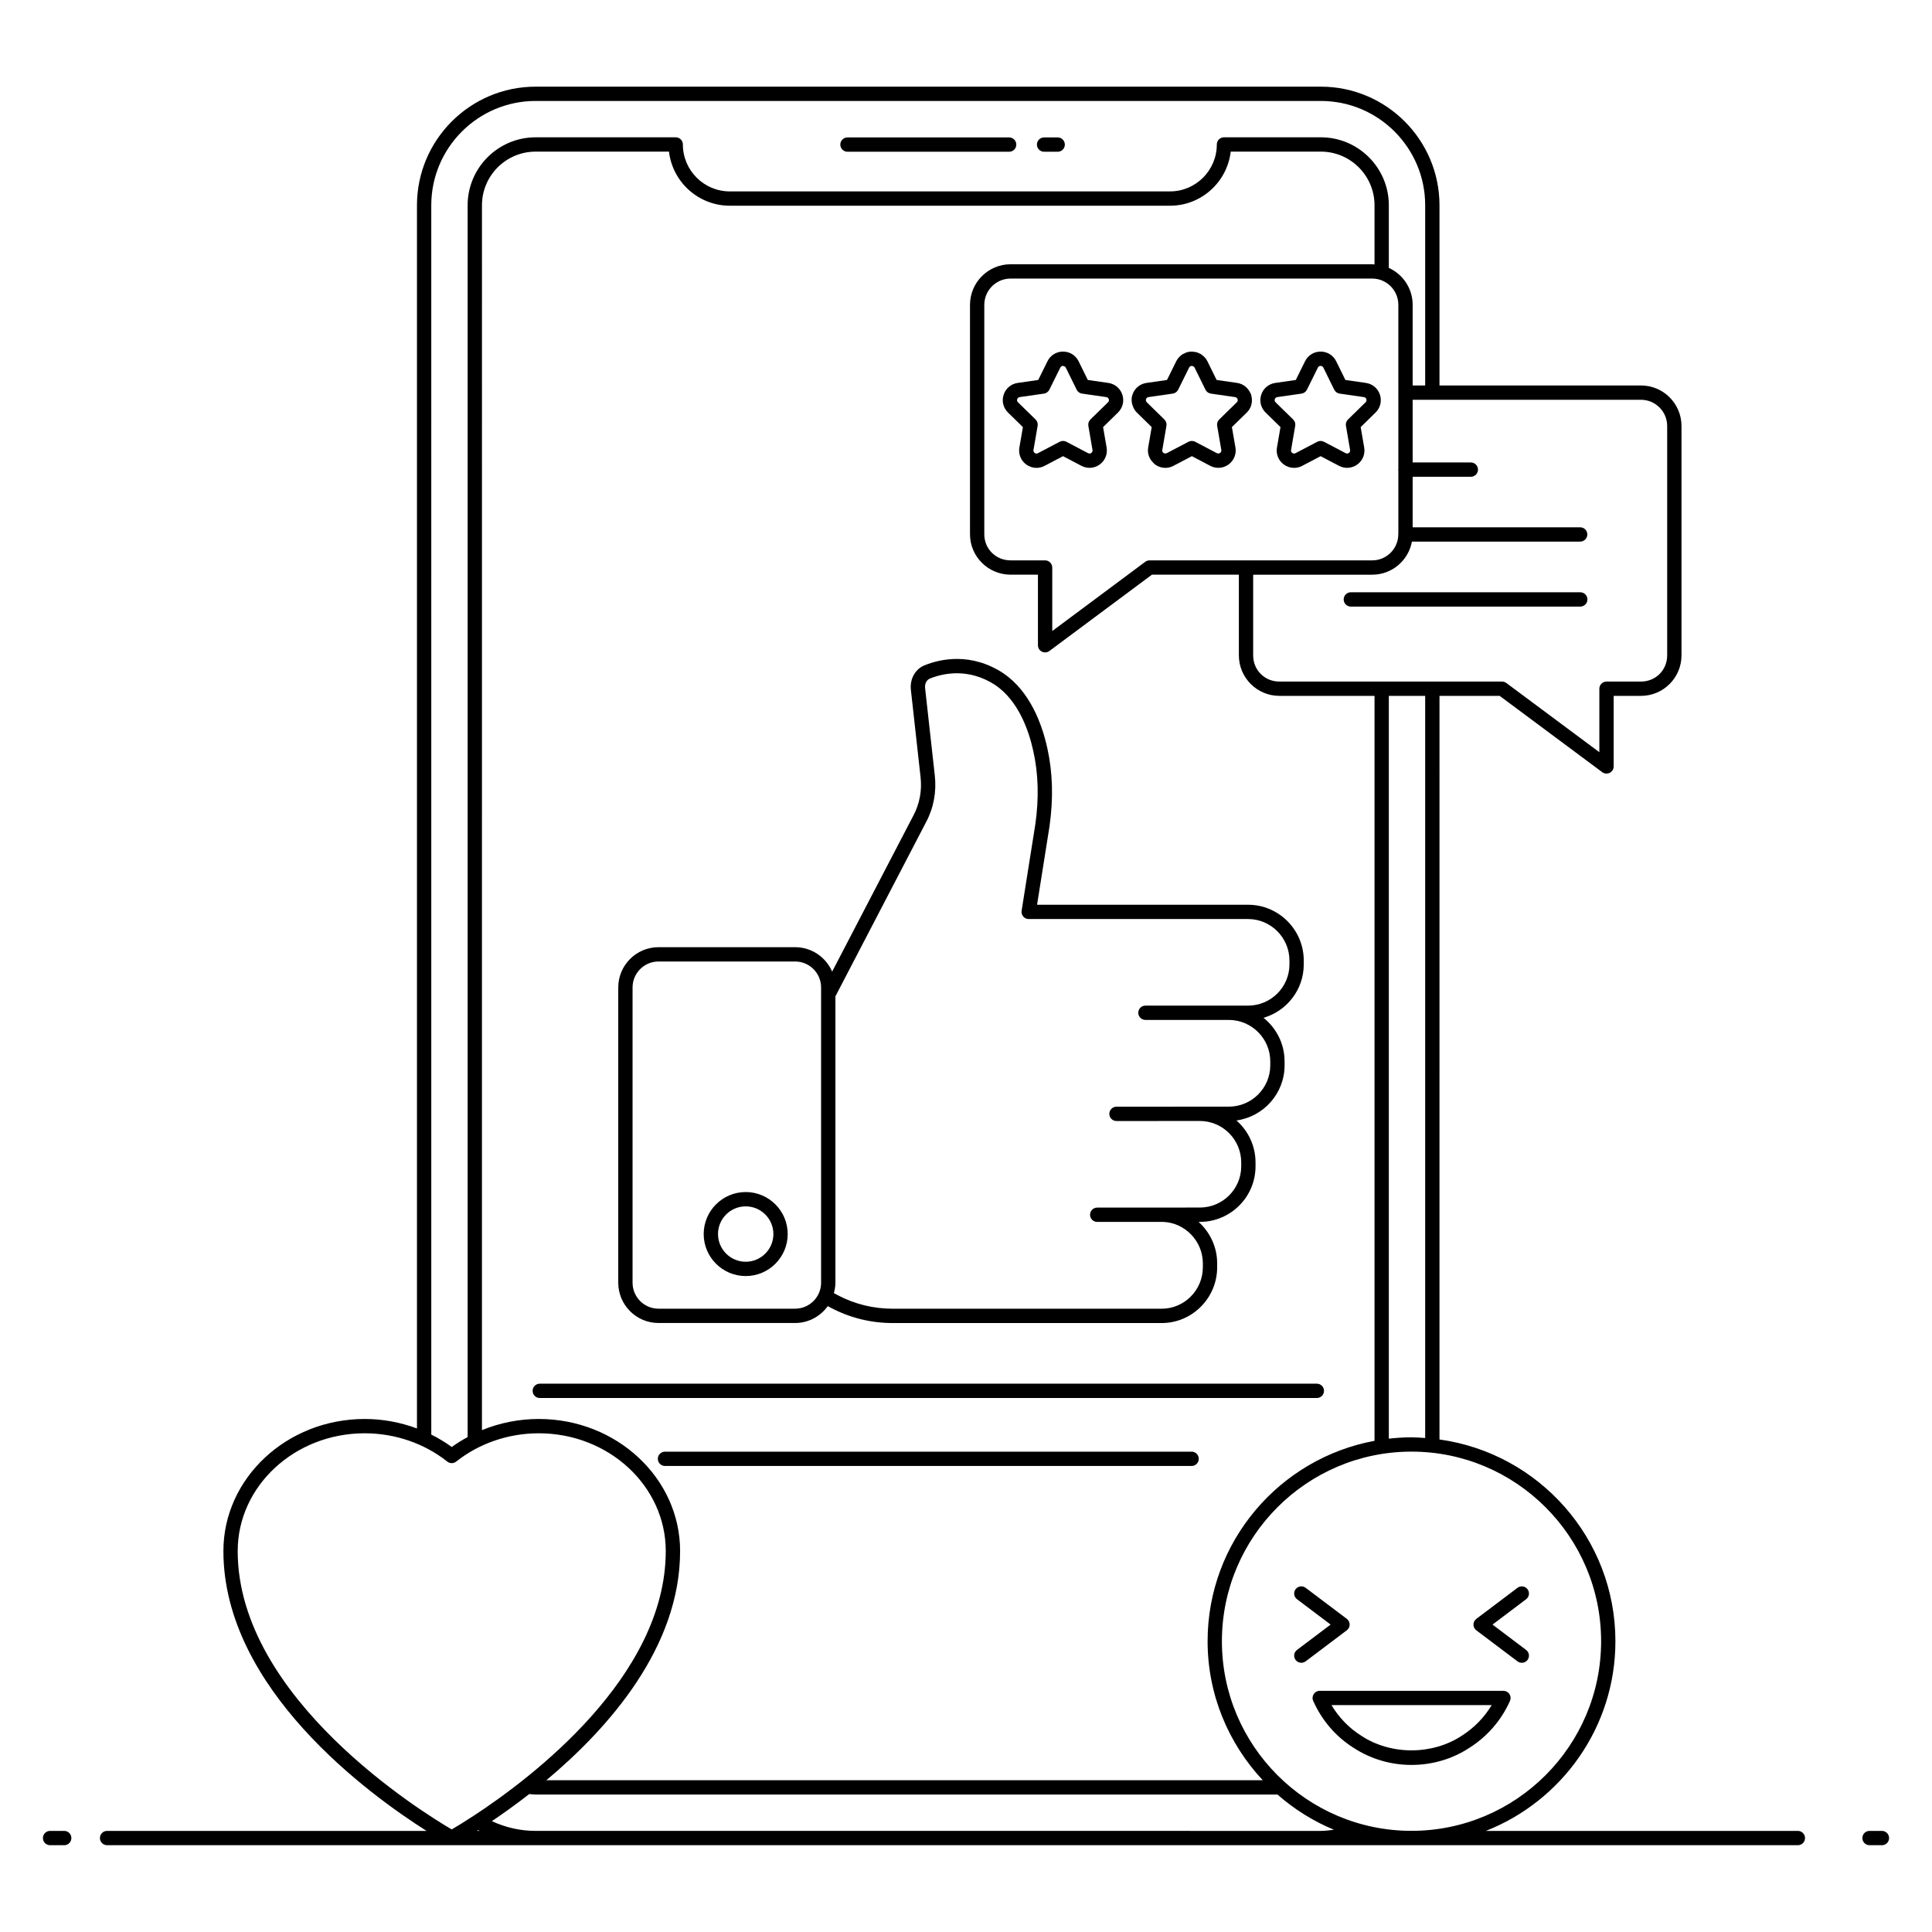
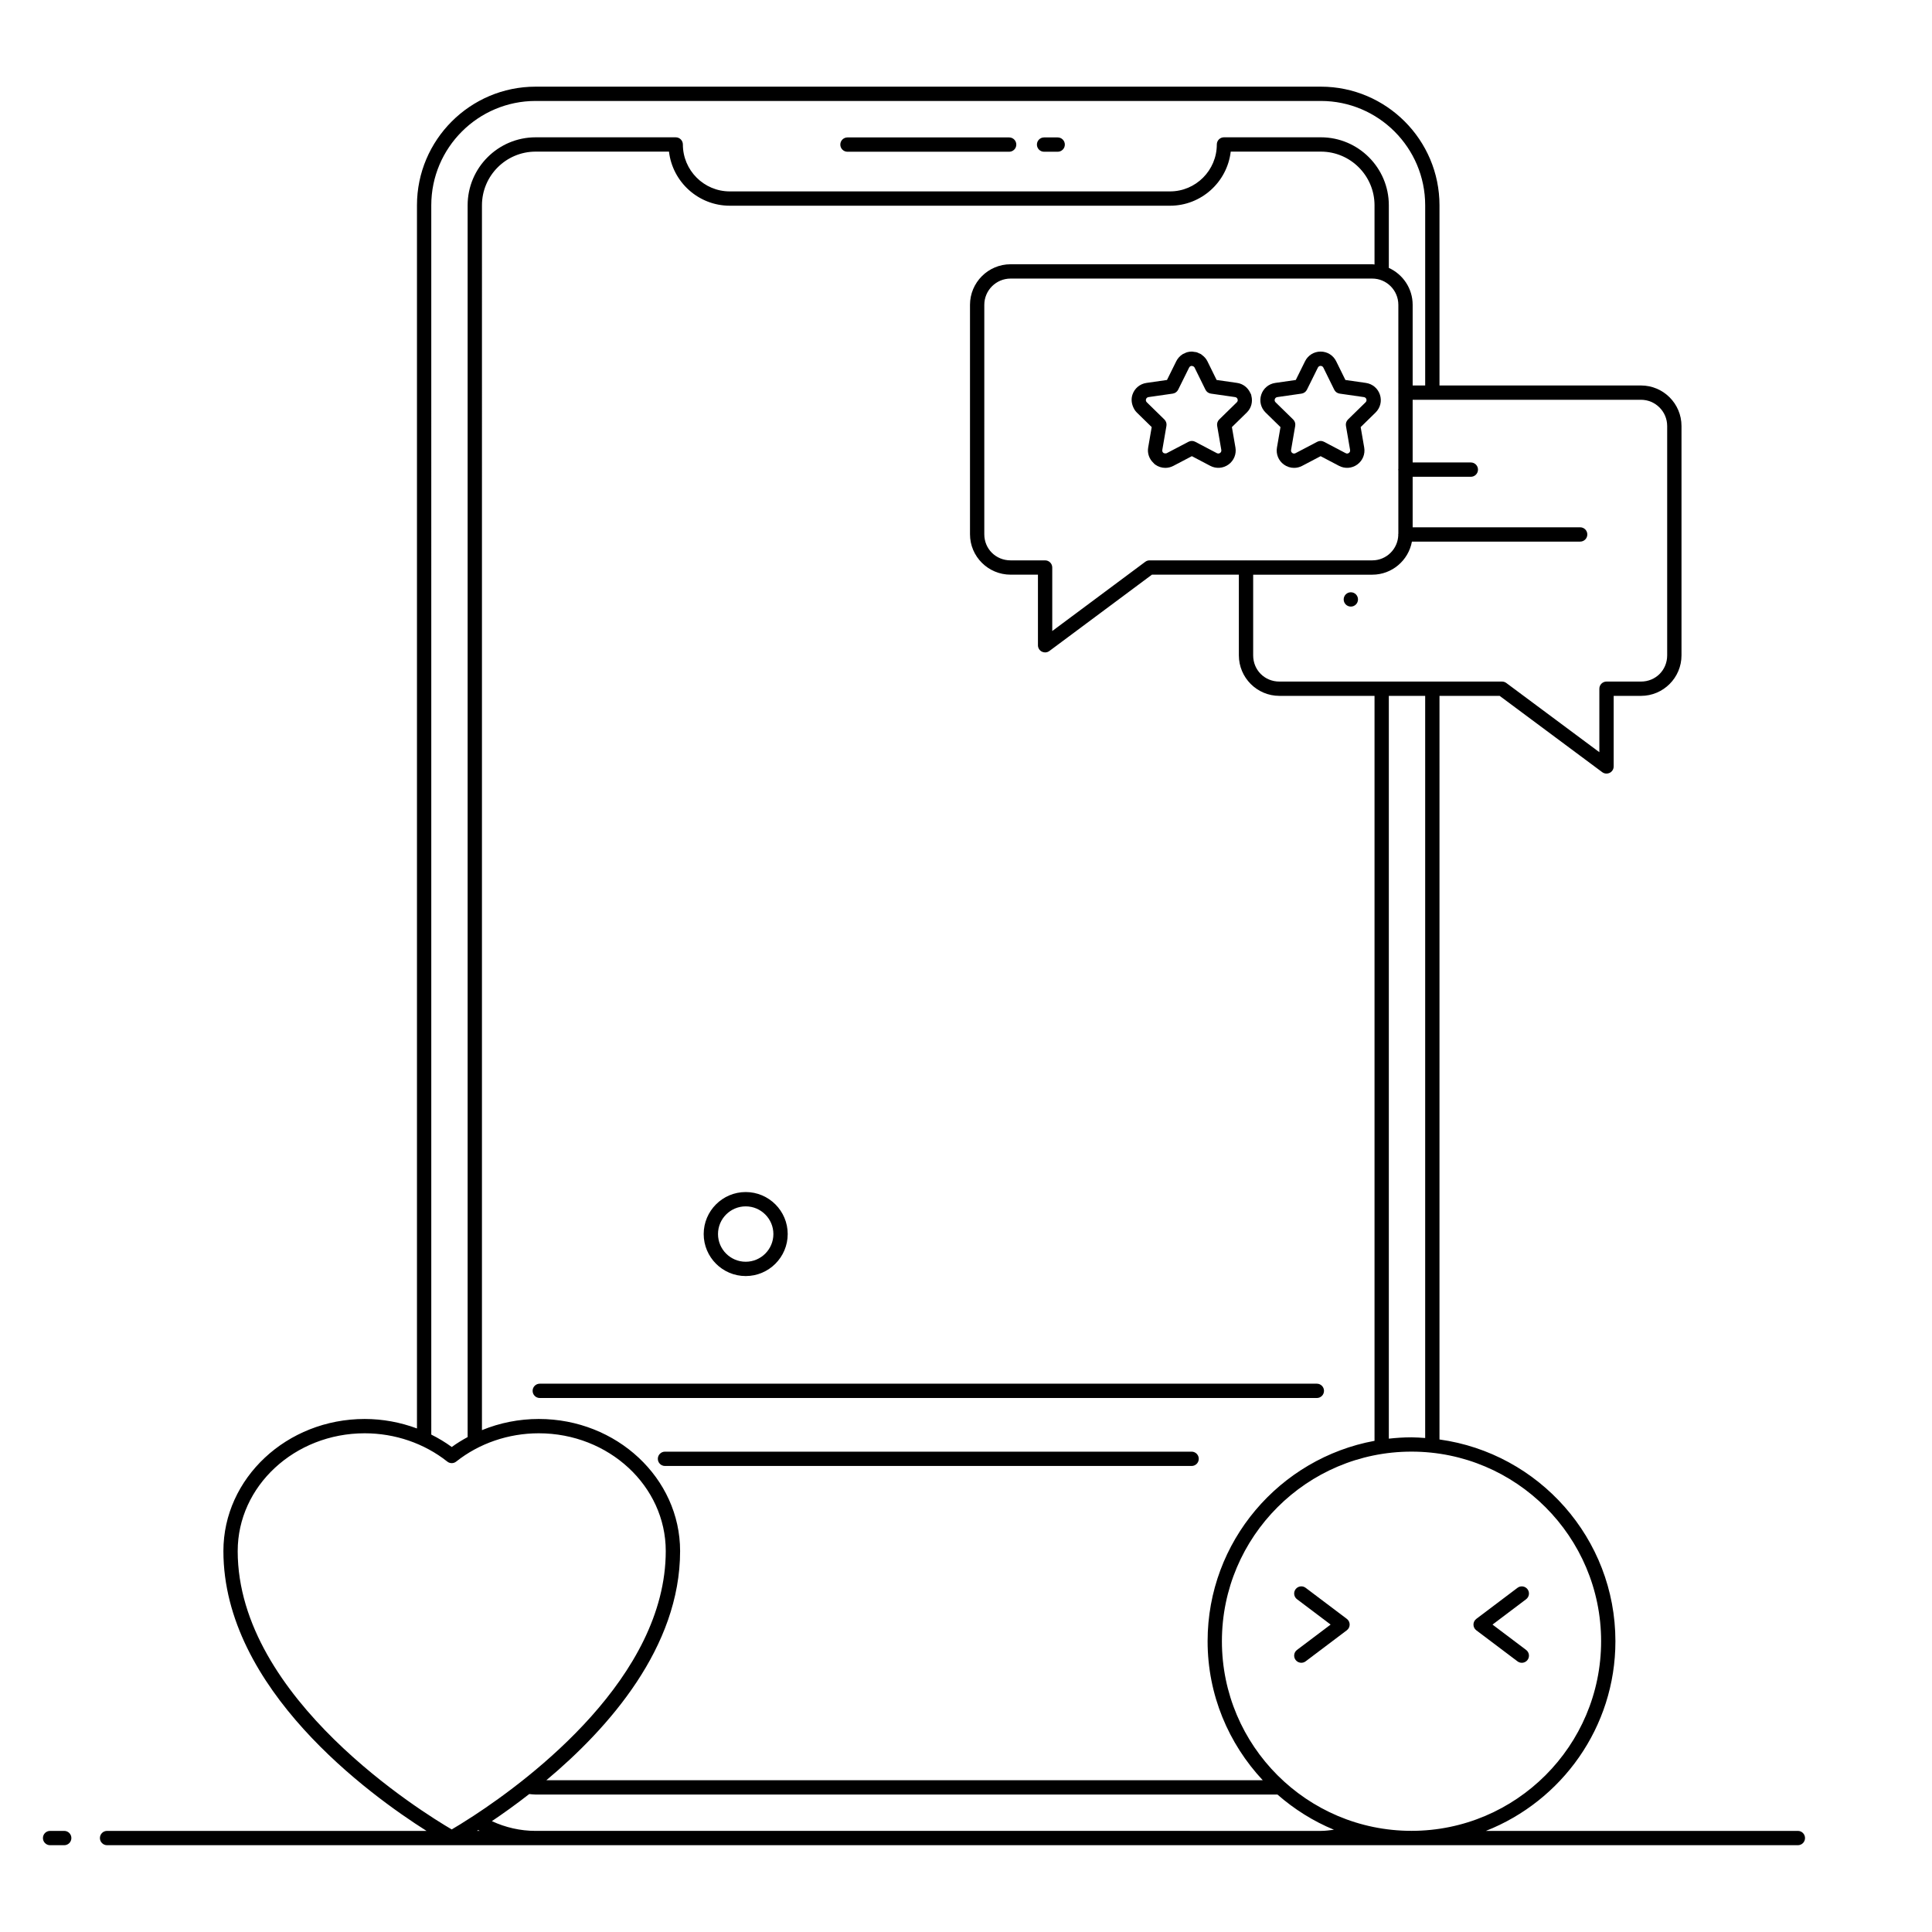
<svg xmlns="http://www.w3.org/2000/svg" width="1200pt" height="1200pt" version="1.1" viewBox="0 0 1200 1200">
  <g>
    <path d="m39.887 1137.2h-8.777c-2.457 0-4.445 1.988-4.445 4.445s1.988 4.445 4.445 4.445h8.777c2.457 0 4.445-1.988 4.445-4.445s-1.988-4.445-4.445-4.445z" />
    <path d="m1116.7 1137.2h-193.78c47.023-18.516 80.441-64.285 80.441-117.8 0-63.922-47.648-116.8-109.27-125.32l0.004-461.86h37.371l63.715 47.391c0.781 0.582 1.719 0.875 2.656 0.875 0.676 0 1.363-0.156 1.996-0.473 1.5-0.754 2.449-2.293 2.449-3.973v-43.824h16.969c13.871 0 25.156-11.285 25.156-25.156v-142.48c0-13.871-11.285-25.156-25.156-25.156h-125.16v-111.91c0-40.633-33.055-73.688-73.688-73.688h-487.73c-40.633 0-73.688 33.055-73.688 73.688v759.73c-10.262-3.82-21.254-5.894-32.457-5.894-48.395 0-87.77 36.793-87.77 82.02 0 85.676 90.969 151.55 126.16 173.83h-198.41c-2.457 0-4.445 1.988-4.445 4.445s1.988 4.445 4.445 4.445h266.16 784.02c2.457 0 4.445-1.988 4.445-4.445-0.004-2.457-1.992-4.445-4.449-4.445zm-122.22-117.8c0 64.938-52.828 117.77-117.77 117.77-64.93 0-117.76-52.828-117.76-117.77 0-64.934 52.828-117.77 117.76-117.77 64.938 0 117.77 52.828 117.77 117.77zm-125.94-775.75c-0.004 0.074-0.043 0.141-0.043 0.215 0 0.078 0.039 0.141 0.043 0.215v47.133c-0.02 0.164-0.094 0.305-0.094 0.473s0.078 0.309 0.094 0.473v39.32c-0.02 0.164-0.094 0.305-0.094 0.473 0 0.098 0.051 0.184 0.055 0.281-0.211 8.754-7.359 15.82-16.16 15.82h-78.355c-0.023 0-0.043-0.012-0.066-0.012-0.023 0-0.043 0.012-0.066 0.012h-59.848c-0.953 0-1.883 0.309-2.656 0.883l-57.777 43.004v-39.441c0-2.457-1.988-4.445-4.445-4.445h-21.441c-9.148 0-16.32-7.117-16.32-16.207l0.004-142.5c0-8.996 7.316-16.32 16.32-16.32h224.65c8.934 0 16.199 7.32 16.199 16.32zm-14.801-79.375c-0.473-0.027-0.918-0.141-1.398-0.141h-224.65c-13.898 0-25.207 11.305-25.207 25.207v142.5c0 13.836 11.312 25.094 25.207 25.094l16.996 0.004v43.844c0 1.68 0.945 3.215 2.449 3.973 0.633 0.316 1.32 0.473 1.996 0.473 0.938 0 1.875-0.301 2.656-0.883l63.699-47.41h53.992v50.121c0 13.871 11.285 25.156 25.156 25.156h59.105v462.71c-58.891 10.852-103.68 62.48-103.68 124.46 0 33.375 13.074 63.688 34.246 86.336l-444.96 0.008c38.75-32.43 83.074-82.562 83.074-142.36 0-45.227-39.375-82.02-87.77-82.02-12.234 0-24.254 2.398-35.305 6.938l0.004-760.78c0-18.383 14.957-33.332 33.332-33.332h82.84c2.203 18.891 18.309 33.598 37.777 33.598h273.43c19.426 0 35.496-14.711 37.691-33.598h55.988c18.375 0 33.332 14.953 33.332 33.332zm31.465 728.9c-2.82-0.188-5.629-0.43-8.5-0.43-4.766 0-9.449 0.316-14.078 0.832v-461.36h22.578zm150.31-628.6v142.49c0 9.125-7.144 16.266-16.266 16.266h-21.414c-2.457 0-4.445 1.988-4.445 4.445v39.422l-57.797-42.992c-0.773-0.57-1.703-0.875-2.656-0.875h-138.3c-9.125 0-16.266-7.144-16.266-16.266v-50.121h73.977c12.277 0 22.477-8.879 24.625-20.543h104.5c2.457 0 4.445-1.988 4.445-4.445s-1.988-4.445-4.445-4.445h-104.04v-31.379h36.137c2.457 0 4.445-1.988 4.445-4.445s-1.988-4.445-4.445-4.445h-36.137v-38.934h141.82c8.961 0.004 16.262 7.301 16.262 16.27zm-767.64-137.07c0-35.73 29.07-64.801 64.801-64.801h487.73c35.73 0 64.801 29.07 64.801 64.801v111.91h-7.777v-50.078c0-10.211-6.094-18.977-14.801-22.938v-38.895c0-23.281-18.941-42.223-42.223-42.223h-60.172c-2.457 0-4.445 1.988-4.445 4.445 0 16.078-13.039 29.152-29.062 29.152l-273.43 0.004c-16.078 0-29.148-13.078-29.148-29.152 0-2.457-1.988-4.445-4.445-4.445h-87.023c-23.281 0-42.223 18.941-42.223 42.223v765.08c-3.41 1.859-6.727 3.879-9.859 6.168-4.008-2.926-8.27-5.488-12.719-7.707zm-120.23 835.86c0-40.324 35.383-73.129 78.879-73.129 18.793 0 37.016 6.246 51.301 17.582 1.613 1.285 3.906 1.285 5.519 0 14.281-11.336 32.492-17.582 51.293-17.582 43.5 0 78.879 32.805 78.879 73.129 0 78.113-83.758 141.19-119.36 164.47-0.039 0.027-0.074 0.047-0.113 0.074-6.164 4.027-10.91 6.887-13.465 8.379-17.285-10.094-132.94-81.102-132.94-172.93zm148.61 173.83c0.262-0.168 0.508-0.316 0.773-0.488 0.305 0.172 0.621 0.324 0.934 0.488zm36.414 0c-9.5 0-18.73-2.129-27.156-6.051 6.832-4.598 14.742-10.227 23.215-16.832 1.312 0.129 2.629 0.309 3.938 0.309h460.79c10.367 9.074 22.164 16.535 35.09 21.867-2.699 0.336-5.394 0.711-8.156 0.711z" />
-     <path d="m1168.9 1137.2h-7.707c-2.457 0-4.445 1.988-4.445 4.445s1.988 4.445 4.445 4.445h7.707c2.457 0 4.445-1.988 4.445-4.445-0.004-2.457-1.992-4.445-4.445-4.445z" />
    <path d="m526.38 94.25h100.42c2.457 0 4.445-1.988 4.445-4.445 0-2.457-1.988-4.445-4.445-4.445h-100.42c-2.457 0-4.445 1.988-4.445 4.445 0.004 2.457 1.988 4.445 4.445 4.445z" />
    <path d="m648.49 94.25h8.457c2.457 0 4.445-1.988 4.445-4.445 0-2.457-1.988-4.445-4.445-4.445h-8.453c-2.457 0-4.445 1.988-4.445 4.445 0 2.457 1.984 4.445 4.441 4.445z" />
-     <path d="m574.64 413.07c-5.859 2.164-9.453 8.125-8.922 14.973l6.043 54.504c0.973 8.41-0.547 16.672-4.41 23.93l-50.492 97.016c-3.828-8.914-12.688-15.18-22.992-15.18h-84.852c-13.793 0-25.008 11.219-25.008 25.012v183.4c0 13.793 11.215 25.012 25.008 25.012h84.852c8.363 0 15.738-4.164 20.285-10.484 0.633 0.336 1.273 0.699 1.906 1.027 11.945 6.293 24.906 9.488 38.523 9.488h166.93c19.02 0 34.488-15.551 34.488-34.664v-2.398c0-10.164-4.469-19.402-11.547-25.777h0.789c19.07 0 34.582-15.473 34.582-34.488v-2.398c0-10.398-4.594-19.742-11.848-26.102 16.867-2.328 29.895-16.801 29.895-34.254v-2.398c0-10.969-5.121-20.766-13.098-27.121 14.426-4.148 25.008-17.438 25.008-33.141v-2.398c0-19.117-15.512-34.672-34.582-34.672l-131.06-0.008 7.727-48.715c2.457-17.512 2.004-33.438-1.391-48.684-3.297-14.93-10.711-35.09-27.328-46.406-20.074-13.145-39.059-8.801-48.504-5.074zm-80.773 399.78h-84.852c-8.891 0-16.121-7.234-16.121-16.125v-183.4c0-8.891 7.231-16.125 16.121-16.125h84.852c8.898 0 16.129 7.234 16.129 16.125v183.4c0 8.891-7.231 16.125-16.129 16.125zm147.93-346.38c3.16 14.191 3.578 29.086 1.277 45.445l-8.531 53.777c-0.199 1.281 0.164 2.59 1.016 3.582 0.844 0.988 2.074 1.559 3.375 1.559h136.27c14.168 0 25.695 11.566 25.695 25.781v2.398c0 14.113-11.527 25.598-25.695 25.598-0.922 0-64.664-0.004-63.758-0.004-2.457 0-4.445 1.988-4.445 4.445s1.988 4.445 4.445 4.445c0.715 0-7.07 0 51.762 0.004 14.219 0 25.781 11.562 25.781 25.777v2.398c0 14.168-11.562 25.691-25.781 25.691-2.32 0-73.719 0.027-69.738 0.027-2.457 0-4.445 1.988-4.445 4.445 0 2.457 1.988 4.445 4.445 4.445 5.301 0-19.207 0.004 51.855-0.02 14.133 0.043 25.621 11.582 25.621 25.77l-0.004 2.398c0 14.113-11.527 25.598-25.695 25.598-0.891 0-68.031 0.031-63.758 0.031-2.457 0-4.445 1.988-4.445 4.445s1.988 4.445 4.445 4.445h40.617c0.023 0 0.047-0.012 0.07-0.016 13.758 0.371 24.938 11.891 24.938 25.762v2.398c0 14.215-11.484 25.777-25.598 25.777h-166.93c-12.16 0-23.723-2.848-34.391-8.469-0.75-0.395-1.504-0.816-2.258-1.219 0.559-2.074 0.957-4.215 0.957-6.469v-177.88l56.328-108.23c4.695-8.82 6.555-18.879 5.383-29.07l-6.031-54.34c-0.207-2.738 1.031-5.016 3.246-5.832 7.934-3.133 23.742-6.754 40.398 4.156 14.137 9.629 20.629 27.578 23.582 40.941z" />
    <path d="m463.17 740.4c-14.391 0-26.094 11.707-26.094 26.09 0 14.383 11.703 26.09 26.094 26.09 14.383 0 26.086-11.707 26.086-26.09 0-14.383-11.703-26.09-26.086-26.09zm0 43.293c-9.488 0-17.203-7.719-17.203-17.199 0-9.484 7.719-17.199 17.203-17.199 9.48 0 17.195 7.719 17.195 17.199 0 9.48-7.715 17.199-17.195 17.199z" />
-     <path d="m981.53 367.87h-142.5c-2.457 0-4.445 1.988-4.445 4.445s1.988 4.445 4.445 4.445h142.5c2.457 0 4.445-1.988 4.445-4.445s-1.988-4.445-4.445-4.445z" />
-     <path d="m688.4 237.84-12.742-1.832-5.719-11.617c-1.832-3.711-5.539-6.016-9.672-6.016h-0.008c-4.133 0-7.828 2.301-9.66 6.004l-5.754 11.633-12.75 1.832c-4.09 0.59-7.43 3.394-8.715 7.328-1.293 3.934-0.25 8.168 2.707 11.062l9.254 9.047-2.188 12.699c-0.703 4.07 0.938 8.117 4.281 10.551 1.891 1.375 4.113 2.078 6.344 2.078 1.711 0 3.43-0.414 5.016-1.246l11.484-6.023 11.414 6c3.656 1.922 8.012 1.605 11.363-0.82 3.344-2.434 4.992-6.481 4.289-10.555l-2.191-12.691 9.254-9.047c2.961-2.894 4-7.133 2.707-11.062-1.285-3.93-4.625-6.734-8.715-7.324zm-0.207 12.035-10.922 10.676c-1.043 1.02-1.52 2.492-1.277 3.934l2.578 14.984c0.184 1.012-0.391 1.598-0.746 1.852-0.355 0.266-1.086 0.637-2.004 0.148l-13.48-7.082c-1.285-0.688-2.828-0.68-4.133-0.004l-13.551 7.106c-0.902 0.484-1.633 0.113-1.996-0.148-0.355-0.262-0.93-0.844-0.746-1.859l2.578-15c0.242-1.438-0.234-2.906-1.277-3.93l-10.922-10.676c-0.738-0.719-0.617-1.527-0.477-1.949 0.141-0.418 0.512-1.141 1.535-1.285l15.062-2.164c1.449-0.207 2.699-1.121 3.352-2.43l6.797-13.727c0.453-0.922 1.258-1.055 1.691-1.055-0.008 0.039 1.242 0.117 1.711 1.055l6.754 13.719c0.641 1.316 1.902 2.227 3.352 2.438l15.062 2.164c1.016 0.145 1.398 0.867 1.535 1.285 0.141 0.422 0.262 1.227-0.477 1.949z" />
+     <path d="m981.53 367.87h-142.5c-2.457 0-4.445 1.988-4.445 4.445s1.988 4.445 4.445 4.445c2.457 0 4.445-1.988 4.445-4.445s-1.988-4.445-4.445-4.445z" />
    <path d="m777.12 245.16c-0.133-0.406-0.375-0.742-0.551-1.125-1.52-3.305-4.5-5.668-8.164-6.199l-12.742-1.832-5.719-11.617c-0.812-1.645-2.035-2.957-3.461-3.973-0.18-0.129-0.324-0.309-0.512-0.426-0.438-0.273-0.941-0.422-1.418-0.629-0.43-0.188-0.828-0.438-1.281-0.57-0.457-0.129-0.953-0.129-1.43-0.199-0.52-0.078-1.023-0.219-1.562-0.219h-0.008-0.008c-1.031 0-2.035 0.145-2.992 0.418-0.605 0.172-1.145 0.48-1.703 0.754-0.328 0.16-0.688 0.25-0.996 0.441-0.035 0.023-0.062 0.059-0.102 0.082-1.621 1.035-2.977 2.496-3.879 4.309l-5.754 11.633-12.75 1.832c-4.09 0.59-7.43 3.394-8.715 7.32-0.805 2.461-0.602 5.008 0.32 7.305 0.547 1.375 1.289 2.68 2.398 3.762l9.246 9.047-2.188 12.703c-0.613 3.594 0.672 7.09 3.258 9.551 0.348 0.332 0.637 0.707 1.031 0.996 0.023 0.02 0.055 0.023 0.082 0.043 1.867 1.344 4.051 2.039 6.258 2.039h0.004 0.004c1.711 0 3.43-0.414 5.016-1.246l11.484-6.023 11.414 6c1.824 0.965 3.832 1.363 5.797 1.219 1.965-0.141 3.891-0.828 5.566-2.043 3.344-2.434 4.992-6.481 4.289-10.555l-2.195-12.684 9.254-9.047c2.789-2.731 3.801-6.648 2.832-10.383-0.059-0.223-0.051-0.457-0.125-0.684zm-19.844 15.391c-1.043 1.02-1.52 2.492-1.277 3.934l2.578 14.98c0.168 1.016-0.398 1.602-0.754 1.859-0.004 0.004-0.016 0.004-0.02 0.008-0.359 0.246-1.094 0.602-1.977 0.137l-13.48-7.082c-1.285-0.688-2.828-0.68-4.133-0.004l-13.559 7.106c-0.285 0.152-0.516 0.117-0.758 0.133-0.527 0.023-0.98-0.102-1.23-0.281-0.355-0.262-0.93-0.844-0.746-1.859l2.578-15c0.242-1.438-0.234-2.906-1.277-3.93l-10.922-10.676c-0.367-0.359-0.523-0.742-0.566-1.09-0.043-0.344 0.02-0.652 0.09-0.859 0.141-0.418 0.512-1.141 1.535-1.285l15.062-2.164c1.449-0.207 2.699-1.121 3.352-2.43l6.797-13.727c0.227-0.461 0.539-0.723 0.852-0.871s0.621-0.184 0.84-0.184c0.121 0.039 1.234 0.117 1.711 1.055l6.754 13.719c0.641 1.316 1.902 2.227 3.352 2.438l15.062 2.164c1.016 0.145 1.398 0.867 1.527 1.285 0.141 0.422 0.262 1.234-0.469 1.949z" />
    <path d="m848.39 237.84-12.742-1.832-5.719-11.613c-1.824-3.711-5.519-6.016-9.66-6.019h-0.008c-4.133 0-7.84 2.301-9.672 6.004l-5.754 11.633-12.75 1.832c-4.09 0.59-7.43 3.398-8.715 7.332-1.285 3.93-0.25 8.168 2.707 11.059l9.254 9.047-2.188 12.699c-0.703 4.07 0.938 8.117 4.281 10.551 1.891 1.375 4.113 2.078 6.344 2.078 1.711 0 3.43-0.414 5.016-1.246l11.484-6.023 11.414 6c3.664 1.922 8.02 1.605 11.363-0.82 3.344-2.434 4.992-6.481 4.289-10.555l-2.191-12.691 9.254-9.047c2.961-2.894 4-7.133 2.707-11.062-1.285-3.93-4.625-6.734-8.715-7.324zm-0.207 12.035-10.922 10.676c-1.043 1.02-1.52 2.492-1.277 3.934l2.578 14.984c0.184 1.012-0.391 1.598-0.746 1.852-0.363 0.266-1.094 0.637-2.004 0.148l-13.48-7.082c-1.285-0.688-2.828-0.68-4.133-0.004l-13.551 7.106c-0.902 0.484-1.633 0.113-1.996-0.148-0.355-0.262-0.93-0.844-0.746-1.859l2.578-15c0.242-1.438-0.234-2.906-1.277-3.93l-10.922-10.676c-0.73-0.715-0.617-1.527-0.477-1.945 0.141-0.422 0.52-1.145 1.535-1.289l15.062-2.164c1.449-0.207 2.699-1.121 3.352-2.43l6.797-13.727c0.453-0.922 1.258-1.055 1.703-1.055 0.441 0 1.25 0.141 1.703 1.055l6.754 13.719c0.641 1.316 1.902 2.227 3.352 2.438l15.062 2.164c1.023 0.145 1.398 0.867 1.535 1.285 0.133 0.422 0.254 1.227-0.48 1.949z" />
    <path d="m942.55 1031.9c1.938 1.465 4.727 1.102 6.223-0.871 1.477-1.961 1.086-4.75-0.875-6.227l-20.875-15.742 20.875-15.742c1.961-1.48 2.352-4.266 0.875-6.227-1.492-1.961-4.281-2.344-6.223-0.871l-25.582 19.293c-2.359 1.773-2.363 5.324 0 7.102z" />
    <path d="m836.53 1005.5-25.582-19.293c-1.945-1.473-4.738-1.09-6.223 0.871-1.477 1.961-1.086 4.75 0.875 6.227l20.875 15.742-20.875 15.742c-1.961 1.48-2.352 4.266-0.875 6.227 1.5 1.973 4.285 2.336 6.223 0.871l25.582-19.293c2.359-1.766 2.363-5.32 0-7.094z" />
-     <path d="m933.82 1050.2h-114.11c-3.188 0-5.375 3.285-4.062 6.254 5.406 12.137 14.09 22.219 25.027 29.109 21.66 14.273 50.555 14.164 71.98 0.047 11.129-7.016 19.844-17.102 25.227-29.156 0.609-1.375 0.484-2.969-0.34-4.231-0.82-1.258-2.227-2.023-3.727-2.023zm-25.973 27.941c-18.297 12.031-43.922 12.078-62.359-0.047-7.562-4.769-13.855-11.262-18.473-19.008h99.488c-4.621 7.699-10.965 14.199-18.656 19.055z" />
    <path d="m330.82 863.88c0 2.457 1.988 4.445 4.445 4.445h482.65c2.457 0 4.445-1.988 4.445-4.445s-1.988-4.445-4.445-4.445h-482.65c-2.457 0-4.445 1.988-4.445 4.445z" />
    <path d="m740.13 901.65h-327.09c-2.457 0-4.445 1.988-4.445 4.445 0 2.457 1.988 4.445 4.445 4.445h327.09c2.457 0 4.445-1.988 4.445-4.445-0.004-2.457-1.992-4.445-4.449-4.445z" />
  </g>
</svg>